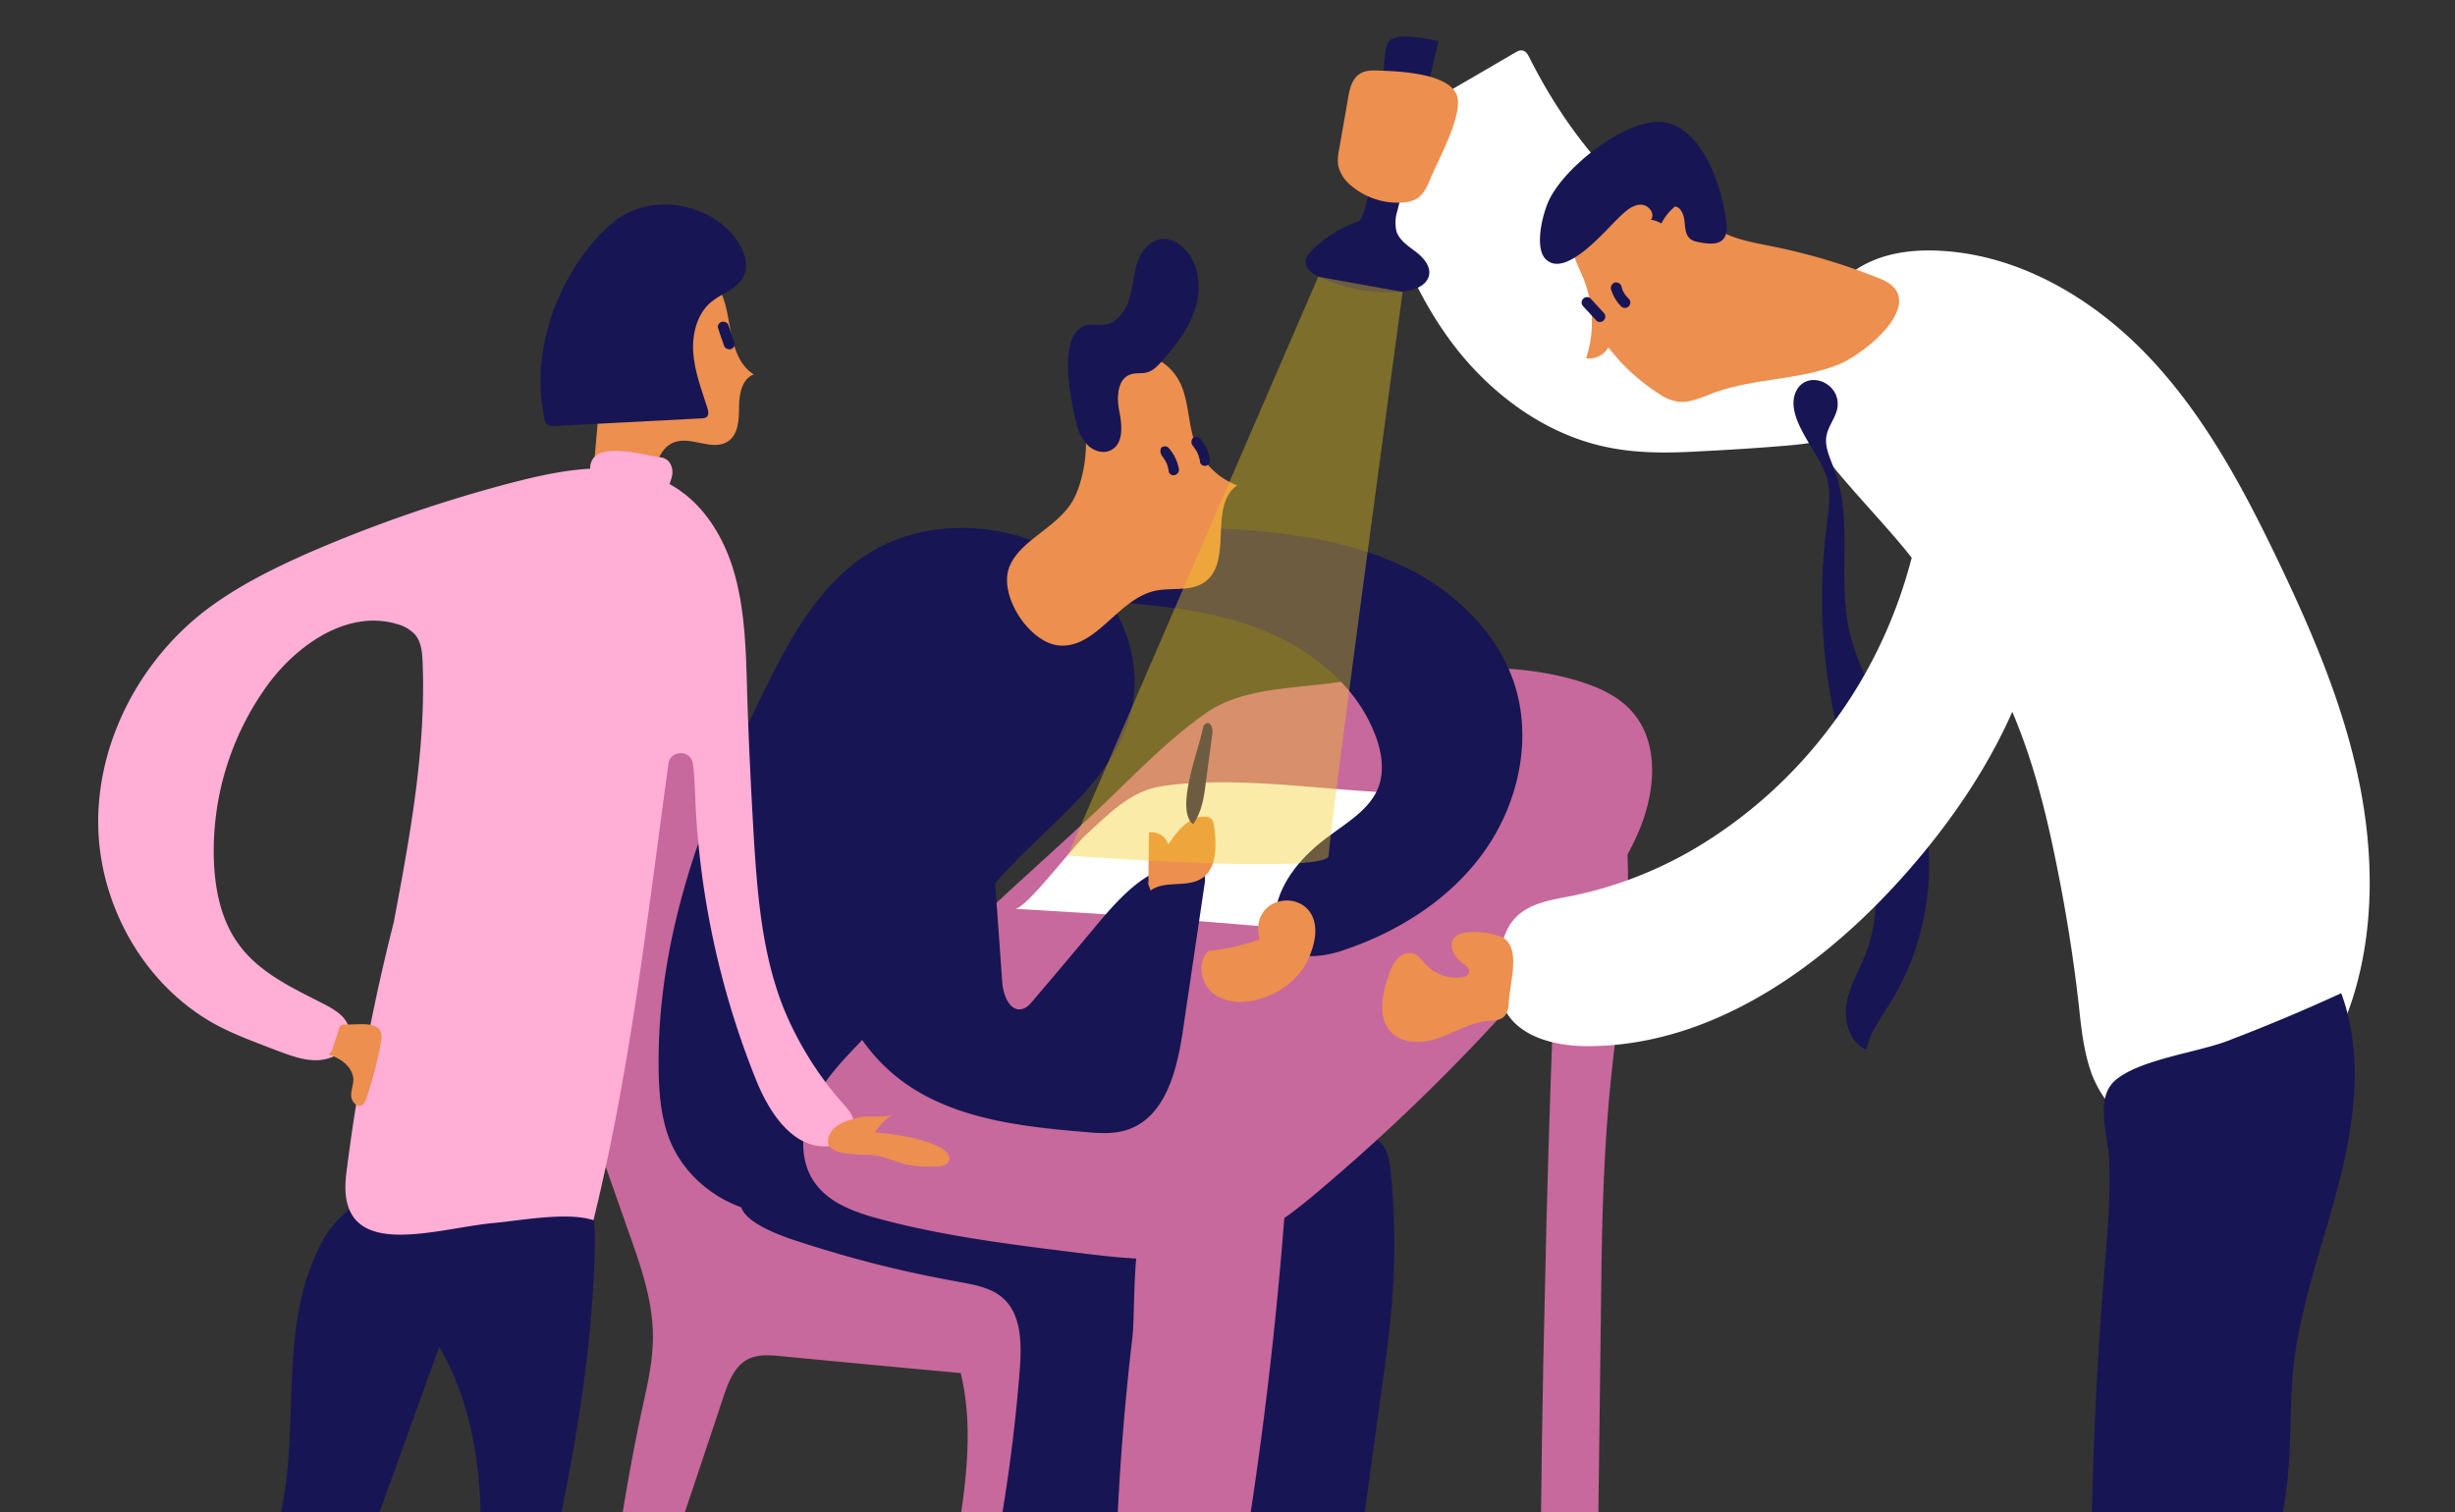
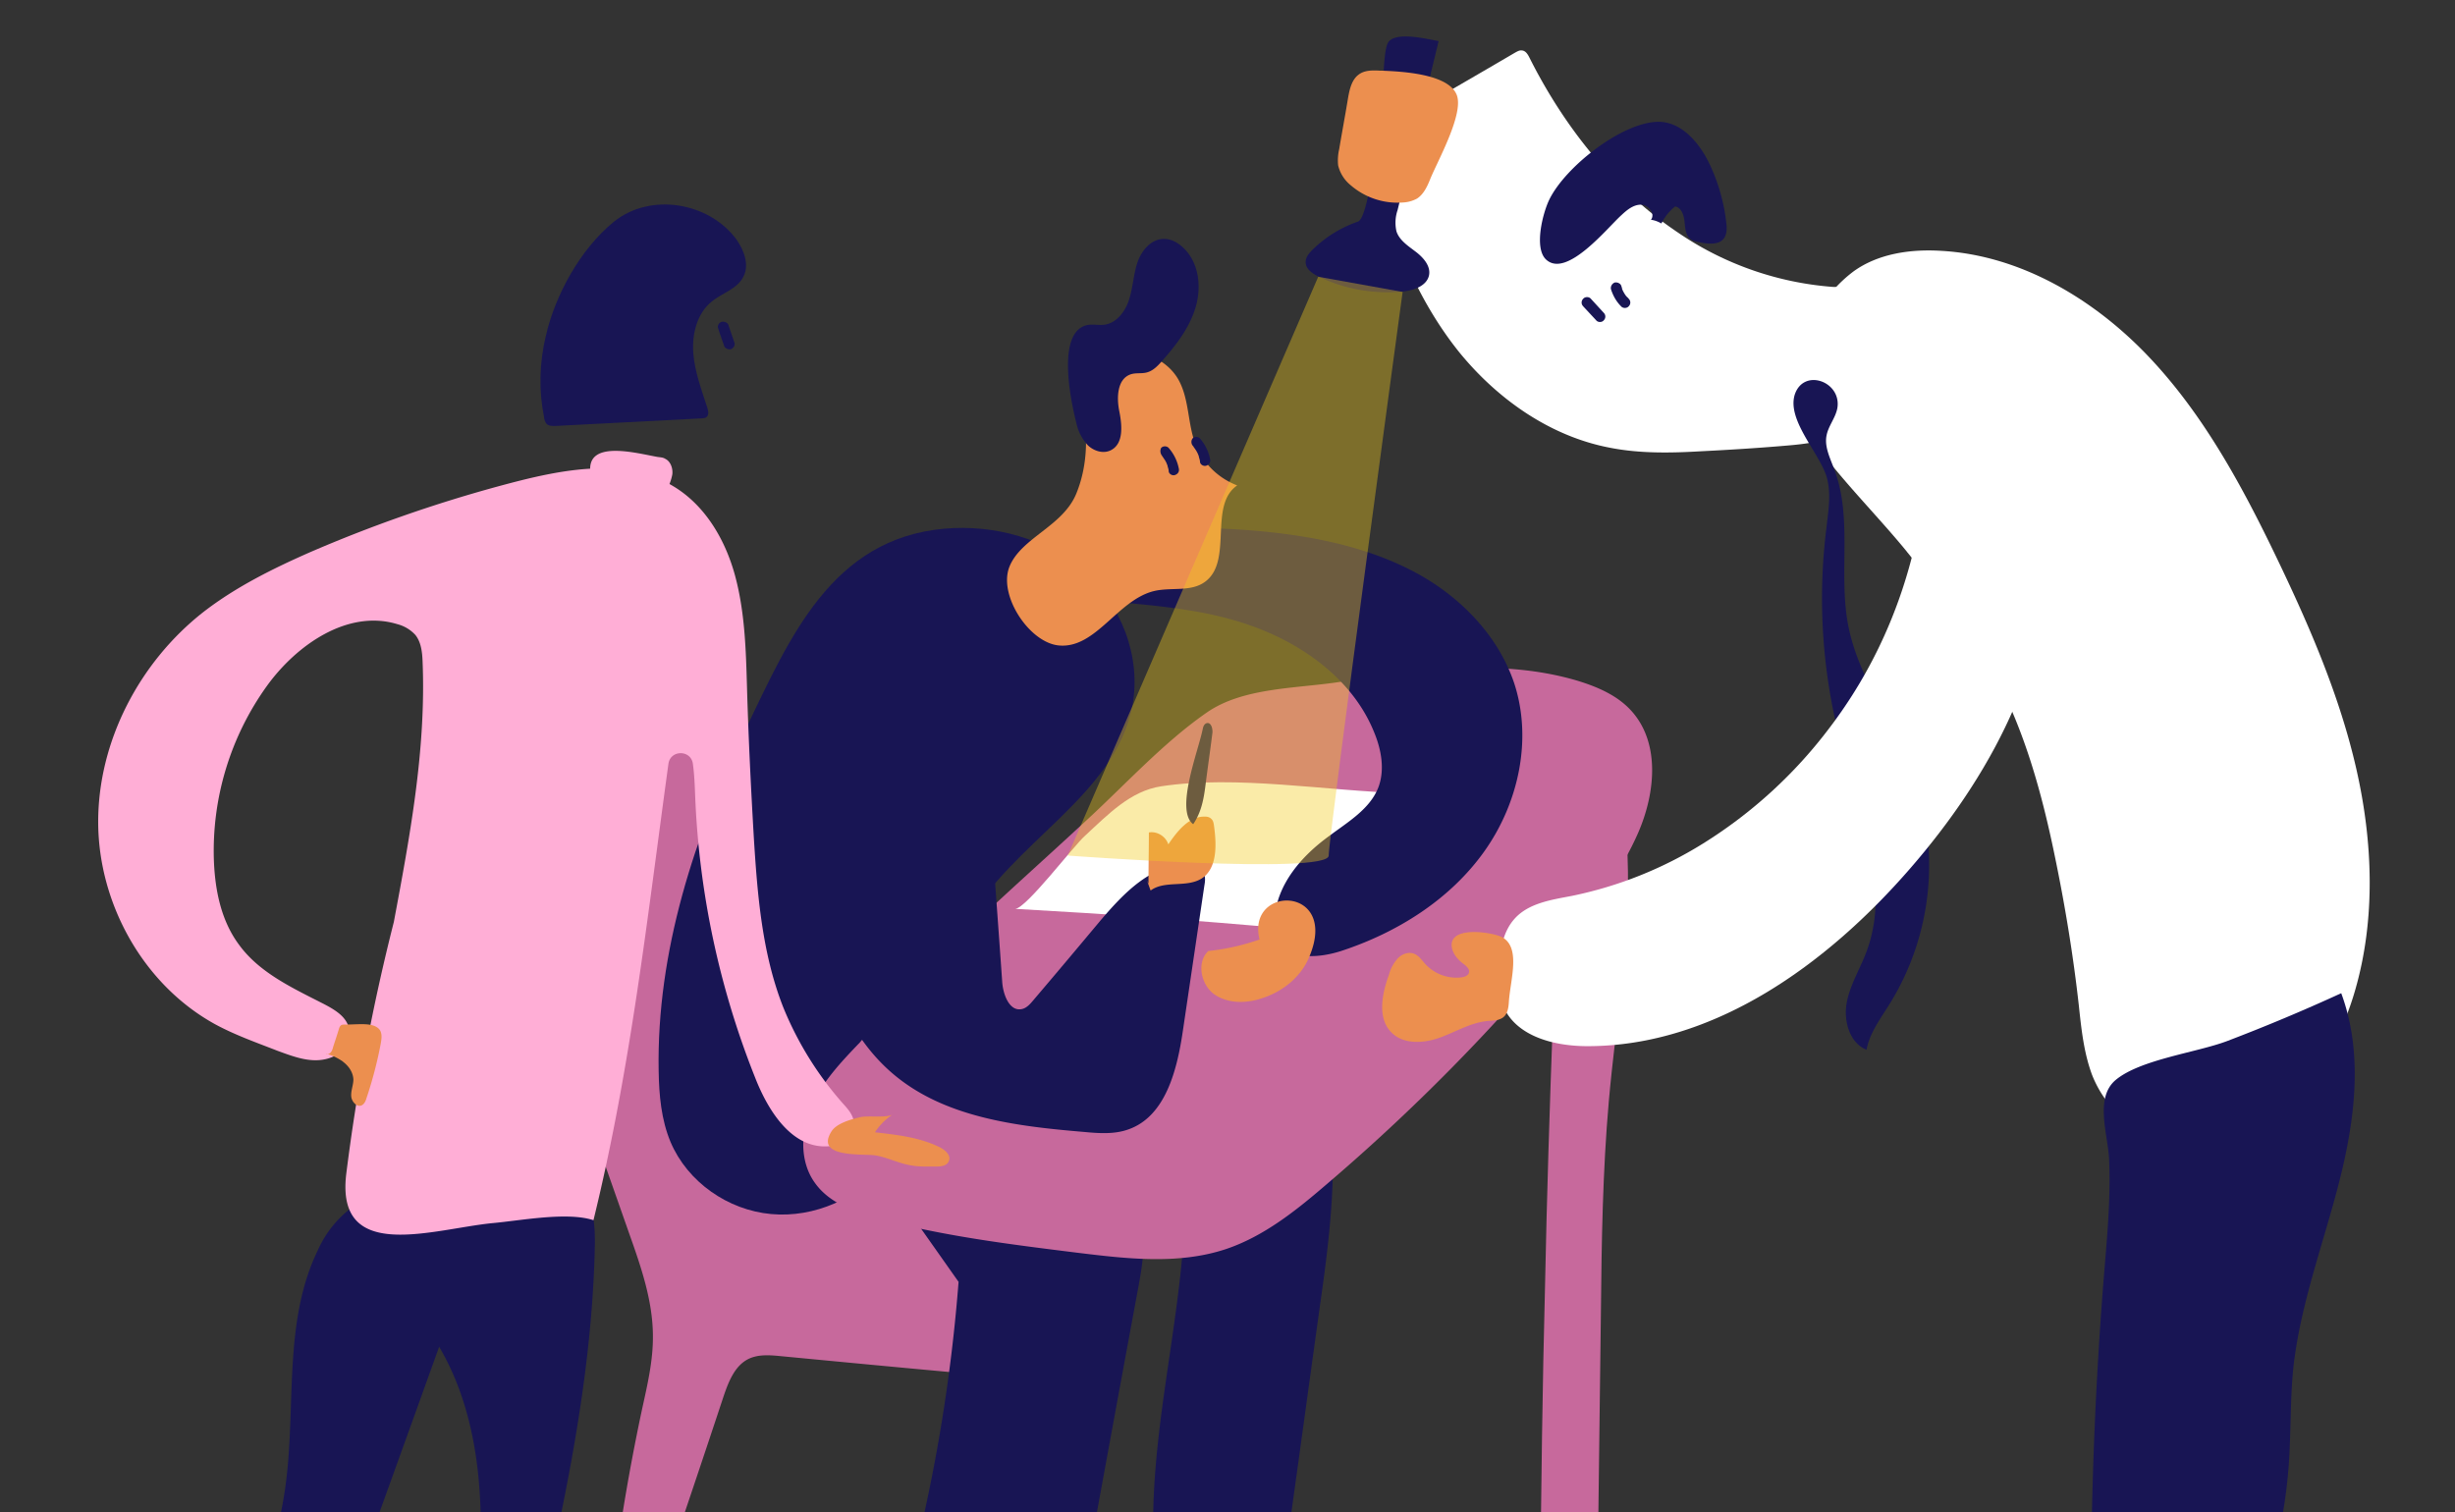
<svg xmlns="http://www.w3.org/2000/svg" width="375" height="231" fill="none">
  <rect width="100%" height="100%" fill="#333333" stroke="none" />
  <g clip-path="url(#clip0)">
    <path d="M96.15 188.57c1.76 4.96 3.53 10.08 3.58 15.36.06 3.86-.83 7.6-1.65 11.34a313.44 313.44 0 00-5.29 33.48c1.99.71 4.24-.28 5.62-1.87 1.38-1.6 2.1-3.64 2.75-5.62 3.14-9.3 6.28-18.6 9.36-27.91.77-2.26 1.7-4.68 3.8-5.73 1.49-.72 3.2-.6 4.85-.44 9.19.88 18.39 1.76 27.58 2.59 2.53 10.51-.06 21.47-1.6 32.15-.27 1.76-.5 3.64.11 5.34.6 1.7 2.2 3.2 4.02 3.03 2.48-.28 3.58-3.14 4.13-5.56 1.27-5.12 2.48-10.3 2.92-15.58.44-5.18.1-10.57 1.98-15.42 2.31-5.83 7.6-10.24 9.09-16.35 1.32-5.45-.78-11.29-4.08-15.86s-7.7-8.15-11.84-12.05a108.97 108.97 0 01-27.52-42.23c-1.16-3.3-2.26-6.77-4.63-9.36-3.9-4.3-10.52-5.18-16.13-3.58-5.62 1.6-10.35 5.12-14.92 8.7-3.3 2.58-10.9 6.55-11.4 10.84-.55 4.63 4.52 13.1 6.11 17.51 4.46 12.5 8.81 24.83 13.16 37.22z" fill="#C7699C" />
-     <path d="M146.42 195.84c2.42.44 5.01.88 6.83 2.53 2.8 2.53 2.8 6.94 2.53 10.74a256.4 256.4 0 01-7 42.83l26.32 2.31c2.7-14.8 5.4-29.56 8.15-44.37.6-3.3 1.21-6.77.22-10.02-2.03-6.5-9.52-9.3-16.07-11.29 6-1.26 12.22-1.38 18.22-.22 1.49.28 3.03.72 3.9 1.93.78 1.04.89 2.42.89 3.74.28 17.07-4.68 33.8-4.9 50.88 0 1.2.06 2.58.83 3.52 1.1 1.32 3.13 1.21 4.84.99 3.85-.44 7.7-.94 11.56-1.38 1.1-.1 2.26-.33 3.03-1.15.55-.66.72-1.54.83-2.43 1.54-11 3.03-22.02 4.57-33.03.6-4.24 1.15-8.53 1.48-12.83.5-6.5.44-13.05-.22-19.54-.16-1.55-.38-3.2-1.43-4.35-1.38-1.49-3.63-1.71-5.67-1.71-26.2-.33-52.2 6.33-78.4 5.56-3.25-.1-6.72-.28-9.64 1.16-9.8 4.73.11 8.53 4.85 10.02a178.1 178.1 0 0024.28 6.1z" fill="#181554" />
+     <path d="M146.42 195.84a256.4 256.4 0 01-7 42.83l26.32 2.31c2.7-14.8 5.4-29.56 8.15-44.37.6-3.3 1.21-6.77.22-10.02-2.03-6.5-9.52-9.3-16.07-11.29 6-1.26 12.22-1.38 18.22-.22 1.49.28 3.03.72 3.9 1.93.78 1.04.89 2.42.89 3.74.28 17.07-4.68 33.8-4.9 50.88 0 1.2.06 2.58.83 3.52 1.1 1.32 3.13 1.21 4.84.99 3.85-.44 7.7-.94 11.56-1.38 1.1-.1 2.26-.33 3.03-1.15.55-.66.72-1.54.83-2.43 1.54-11 3.03-22.02 4.57-33.03.6-4.24 1.15-8.53 1.48-12.83.5-6.5.44-13.05-.22-19.54-.16-1.55-.38-3.2-1.43-4.35-1.38-1.49-3.63-1.71-5.67-1.71-26.2-.33-52.2 6.33-78.4 5.56-3.25-.1-6.72-.28-9.64 1.16-9.8 4.73.11 8.53 4.85 10.02a178.1 178.1 0 0024.28 6.1z" fill="#181554" />
    <path d="M100.61 163.63c.06 3.69.39 7.43 1.82 10.85 2.59 6.1 8.75 10.4 15.36 11 6.6.61 13.32-2.41 17.5-7.48 8.27-10.02 6.12-25.27 12.28-36.72 6.72-12.5 22.69-19.5 25.39-33.42 1.43-7.5-1.71-15.53-7.44-20.54-5.72-5.06-13.65-7.21-21.25-6.55-17.29 1.54-23.67 16.74-30.34 30.56-7.81 16.3-13.65 34.02-13.32 52.3z" fill="#181554" />
    <path d="M131.33 159.28c-2.86 2.97-5.72 6-7.38 9.75-1.65 3.74-1.87 8.42.55 11.72 2.2 3.09 6.12 4.46 9.75 5.45 9.85 2.65 20.04 3.91 30.23 5.18 7.6.93 15.52 1.87 22.79-.55 5.73-1.93 10.57-5.78 15.14-9.7a300.8 300.8 0 0036.94-37.49c4.19-5.06 8.26-10.4 10.9-16.46 2.6-6 3.36-13.6-.99-18.5-2.14-2.42-5.23-3.74-8.3-4.68-11.68-3.47-24.18-1.65-36.24.17-6.66 1.04-14.8.82-20.37 4.68-6.6 4.57-12.5 11.06-18.44 16.52-11.67 10.84-24.4 21.69-34.58 33.91z" fill="#C7699C" />
    <path d="M155.06 138.85c13.93.77 27.8 1.77 41.74 3.03l12.6-13.43c2.04-2.15 4.13-4.4 4.96-7.27-11.67-.33-25.5-2.8-37-1.05-4.68.72-8.04 4.24-11.62 7.55-1.7 1.48-9.03 11.17-10.68 11.17z" fill="#fff" />
    <path d="M124.45 141.39c1.99 8.42 5.29 16.95 11.84 22.57 7.87 6.77 18.89 8.1 29.24 8.97 2.3.22 4.68.39 6.82-.38 5.67-1.98 7.44-9.03 8.32-14.98l3.3-22.3c.11-.6.17-1.2-.06-1.76-.38-.93-1.6-1.32-2.58-1.32-5.4-.27-9.7 4.3-13.22 8.43-3.4 4.07-6.82 8.14-10.24 12.16-.5.6-1.04 1.22-1.76 1.38-1.93.44-2.92-2.26-3.03-4.24-.55-7.93-1.15-15.86-1.7-23.78-.33-4.8-.72-9.64-2.48-14.1-1.76-4.46-5.23-8.48-9.86-9.74-20.2-5.34-16.95 29.18-14.59 39.09zM191.07 95.58c8.1 2.86 15.64 8.37 18.83 16.3 1.1 2.64 1.65 5.72.66 8.37-1.27 3.35-4.68 5.33-7.54 7.48-4.19 3.03-7.93 7.33-8.32 12.5a6.42 6.42 0 00.66 3.52c1.77 2.98 6.17 2.6 9.47 1.55 8.6-2.81 16.69-7.88 21.92-15.26 5.23-7.37 7.37-17.17 4.51-25.76-2.48-7.27-8.26-13.16-15.03-16.8-6.77-3.63-14.42-5.33-22.08-6.16a111.84 111.84 0 00-37.55 2.31c-.44 7.1 7.44 7.76 12.56 8.2 7.37.72 14.8 1.22 21.9 3.75z" fill="#181554" />
    <path d="M175.43 135c0-2.59.06-5.23.06-7.82 1.26-.22 2.58.6 2.97 1.82 1.38-2.04 3.2-4.35 5.67-4.24.33 0 .66.11.88.33.33.27.39.77.44 1.16.39 2.86.5 6.44-1.92 7.98-2.32 1.43-5.62.22-7.77 1.82-.22-.55-.38-1.1-.6-1.6M164.42 75.37c1.82-4.46 1.82-9.52.72-14.2-.22-.94-.5-1.87-.33-2.86.16-1.16.99-2.15 1.92-2.92 4.08-3.25 11.07-1.76 13.44 2.92 1.48 2.91 1.26 6.44 2.42 9.52a11.13 11.13 0 006.39 6.33c-4.46 3.09-.55 11.62-4.96 14.76-2.15 1.54-5.12.77-7.7 1.37-5.62 1.33-8.93 8.87-14.6 8.32-4.51-.44-9.25-7.66-7.54-12 1.76-4.46 8.2-6.17 10.24-11.24zM192.4 143.53a34.24 34.24 0 01-7.83 1.76c-1.81 1.71-1.15 5.07.83 6.56 2.04 1.48 4.84 1.48 7.21.71 3.25-.99 6.17-3.3 7.43-6.5 4.46-10.78-9.69-10.9-7.65-2.53z" fill="#EC8F4F" />
    <path d="M164.43 64.7a7.09 7.09 0 001.76 3.35c.93.88 2.37 1.32 3.52.72 1.93-1 1.7-3.75 1.27-5.9-.44-2.14-.33-4.95 1.7-5.67.78-.27 1.6-.1 2.37-.27 1.05-.22 1.82-1.05 2.53-1.87 2.1-2.37 4.08-4.96 5.01-7.99.94-3.02.61-6.6-1.54-8.92-.88-.93-2.03-1.7-3.36-1.65-1.92.06-3.35 1.82-3.96 3.64-.6 1.81-.66 3.74-1.26 5.61-.56 1.82-1.93 3.64-3.8 3.86-.88.1-1.77-.11-2.6.05-4.84 1.05-2.41 12.06-1.64 15.03zM183.7 111.49c.05-.38.21-.88.6-1 .71-.21.99.89.88 1.6-.33 2.65-.72 5.3-1.05 7.93-.27 2.15-.66 4.13-1.87 5.9-2.8-2.1.77-11.18 1.43-14.43zM177.47 69.6c.06.05.06.1.11.16.06.1 0-.06-.05-.06l.05.06c.06.1.17.22.22.33.17.22.28.44.39.66 0 .05.05.1.05.16 0 0 .06.11 0 0-.05-.1 0 0 0 0 .06.11.11.22.11.33.06.22.17.5.17.77.05.44.6.72.99.55.44-.16.66-.55.55-.99a6.74 6.74 0 00-1.54-3.13c-.28-.33-.88-.33-1.16 0-.16.33-.16.77.11 1.15zM182.26 68.16c.05.06.05.11.1.17.06.1 0-.06-.05-.06l.06.06c.05.1.16.22.22.33.16.22.27.44.38.66 0 .05.06.1.06.16 0 0 .05.11 0 0-.06-.1 0 0 0 0 .05.11.1.22.1.33.06.22.17.5.17.77.06.44.6.72 1 .55.43-.16.65-.55.54-.99A6.73 6.73 0 00183.3 67c-.27-.33-.88-.33-1.15 0a.92.92 0 00.1 1.16z" fill="#181554" />
    <path d="M291.28 84.3c4.73 5.83 9.47 11.66 13.1 18.27 4.9 8.92 7.6 18.89 9.63 28.9 1.5 7.33 2.7 14.7 3.53 22.14.38 3.58.77 7.27 2.03 10.63 1.33 3.35 3.75 6.5 7.1 7.76 2.48.94 5.18.77 7.77.44 6.77-.88 13.66-3.25 18.39-8.2 3.41-3.53 5.5-8.1 6.88-12.83 3.2-10.96 2.75-22.8.22-33.92-2.53-11.12-7.1-21.7-12.06-32.04-5.28-11.01-11.17-21.97-19.54-30.83-8.37-8.87-19.66-15.64-31.88-16.3-4.68-.28-9.58.44-13.32 3.14a20.36 20.36 0 00-4.19 4.24c-3.58 4.68-8.04 11.56-4.79 17.23 4.24 7.65 11.62 14.59 17.13 21.36z" fill="#fff" />
    <path d="M256.37 35.57c-9.8-6.55-17.4-16.14-22.69-26.65-.27-.55-.6-1.16-1.2-1.21-.4-.06-.72.16-1.05.33-5.45 3.2-10.96 6.38-16.4 9.52-1.55.88-3.2 1.88-4.14 3.42-1.38 2.36-.77 5.34-.05 7.92 2.47 8.92 6.22 17.62 12 24.84 5.84 7.2 13.87 12.88 22.96 14.64 4.68.94 9.52.83 14.26.55 4.4-.22 8.8-.5 13.16-.88 3.8-.33 7.98-.94 10.46-3.85 1.43-1.66 2.03-3.86 2.64-6 .66-2.32 4.63-11.3 3.63-13.33-1.15-2.31-7.7-.88-10.02-1.04a48.37 48.37 0 01-23.56-8.26z" fill="#fff" />
-     <path d="M260.94 60.34c-1.54.6-3.2 1.27-4.8 1a7.04 7.04 0 01-2.85-1.27 29.66 29.66 0 01-7.6-7 3.38 3.38 0 01-3.41 1.66 17.78 17.78 0 00-.45-12.28c-.66-1.65-1.65-3.3-1.65-5.12-.05-1.7.72-3.25 1.54-4.74 1.16-2.14 2.48-4.24 4.4-5.78 1.94-1.48 4.52-2.31 6.84-1.54 3.9 1.32 5.17 6.22 8.25 8.92 2.54 2.2 6.06 2.75 9.3 3.41a92.95 92.95 0 0116.75 5.01c7.7 3.14-2.26 11.57-6.78 13.22-6.22 2.37-13.2 1.92-19.54 4.51z" fill="#EC8F4F" />
    <path d="M247.67 32.87c.82-.77 1.81-1.6 2.97-1.6 1.16 0 2.26 1.38 1.54 2.31.55.06 1.1.28 1.6.56a7.9 7.9 0 012.09-2.6c.94.17 1.32 1.27 1.43 2.21.11.94.11 1.98.77 2.64.44.44 1.1.55 1.7.66 1.22.22 2.76.39 3.53-.6.5-.66.5-1.6.39-2.42a28.47 28.47 0 00-2.43-8.7c-1.54-3.36-4.34-6.78-8.03-6.72-5.5.1-14.15 6.88-16.58 11.9-.99 2.03-2.36 7.37-.5 9.13 3.15 2.97 9.42-4.9 11.52-6.77zM207.42 33.86a18.53 18.53 0 00-6.88 4.24c-.55.55-1.16 1.21-1.1 2.04.05.99 1.04 1.65 1.92 2.09a24.17 24.17 0 0012.89 2.31c1.65-.16 3.63-.82 4.02-2.42.33-1.43-.83-2.75-1.99-3.64-1.15-.88-2.53-1.76-2.97-3.13a5.93 5.93 0 01.17-3.25l6.27-25.82c-1.81-.33-6.27-1.44-7.6.05-.93 1.05-.77 7.05-1.04 8.59-.33 2.31-1.82 18.33-3.69 18.94z" fill="#181554" />
    <path d="M235.28 242.91c0 1.99.12 4.24 1.71 5.4 1.82 1.32 4.57.16 5.78-1.7 1.21-1.94 1.27-4.3 1.27-6.56l.5-39.7c.1-10.68.27-21.41 1.2-32.04 1.1-12.44 3.36-24.89 2.87-37.44-.22-5.95-2.04-25.49-8.37-11.62-4.68 10.19-2.59 25.38-3.03 36.4-.5 13.49-.93 27.03-1.2 40.52-.4 15.58-.61 31.16-.72 46.74z" fill="#C7699C" />
    <path d="M210.9 10.8c-1.16-.06-2.43-.12-3.37.6-1.04.77-1.37 2.2-1.6 3.47-.43 2.64-.93 5.28-1.37 7.92a7.54 7.54 0 00-.16 2.48 5.56 5.56 0 001.92 3.03 10.94 10.94 0 007.93 2.64 5.06 5.06 0 002.2-.6c1-.66 1.55-1.82 1.99-2.92 1.1-2.75 5.34-10.24 4.02-13.05-1.44-3.2-8.81-3.47-11.57-3.58z" fill="#EC8F4F" />
    <path d="M279.1 73.17c.61 2.42.17 4.9-.1 7.38a86.56 86.56 0 002.3 33.42c2.82 10.4 7.6 21.36 3.8 31.44-.98 2.64-2.52 5.06-3.02 7.81-.5 2.76.44 6.12 3.03 7.16.5-2.64 2.2-4.84 3.63-7.16a40.23 40.23 0 003.3-35.34c-2.91-7.55-8.09-14.2-9.69-22.14-1.6-7.98.72-16.57-2.2-24.11-.6-1.65-1.48-3.36-1.15-5.07.27-1.48 1.37-2.7 1.65-4.18.71-4.07-5.12-6.22-6.5-2.1-1.26 4.03 4.02 9.15 4.96 12.9z" fill="#181554" />
    <path opacity=".39" d="M201.36 42.28l-38.26 88.43s39.86 2.97 39.86 0c0-2.98 11.29-86.11 11.29-86.11l-12.89-2.32z" fill="#F2CA21" />
    <path d="M260.11 128.89a61.12 61.12 0 01-19.99 7.98c-3.13.6-6.66 1.1-8.8 3.53-1.66 1.87-2.15 4.46-2.37 6.93-.17 2.2-.22 4.52.71 6.5 2.04 4.57 7.82 6 12.83 6 19.38 0 36.62-12.55 49.28-27.14 12.06-13.88 21.58-31.22 20.92-49.55-.28-6.83-2.37-14.26-7.21-19.27-1.66-1.71-5.95-5.5-8.6-4.57-2.86 1.04-2.25 5.67-2.3 8.03-.56 15.8-5.34 30.9-14.93 43.61a71.5 71.5 0 01-19.54 17.95z" fill="#fff" />
    <path d="M221.74 144.53c.1 1.1.88 2.03 1.76 2.7.44.32 1.05.82.88 1.37-.1.44-.66.66-1.16.72a6.45 6.45 0 01-5.56-2.1c-.5-.55-.93-1.2-1.6-1.48-.87-.39-1.92 0-2.58.71a6 6 0 00-1.32 2.48c-1.1 2.97-1.82 6.77.5 8.92 1.87 1.76 4.9 1.54 7.32.66s4.73-2.31 7.32-2.53c.82-.06 1.65-.06 2.31-.55.72-.55.83-1.6.88-2.54.28-3.46 1.82-8.2-1.1-9.74-1.65-.77-7.87-1.7-7.65 1.38z" fill="#EC8F4F" />
    <path d="M321.34 195.34a614.48 614.48 0 00-1.93 48.29c0 2.15.05 4.4 1.16 6.22 2.25 3.74 7.6 3.8 11.94 3.47 3.36-.28 7.05-.72 9.47-3.08 1.32-1.33 2.1-3.09 2.81-4.85a75.12 75.12 0 004.8-21.42c.38-4.95.21-9.9.7-14.86 1.05-9.75 4.58-19 7-28.47 2.42-9.47 3.74-19.7.33-28.9a284.54 284.54 0 01-17.45 7.32c-4.68 1.76-13.27 2.8-17.02 5.95-3.24 2.75-1.15 8.37-.99 12.05.28 6.12-.33 12.23-.82 18.28zM246.08 44.21c.33 1 .82 1.87 1.54 2.59.28.33.88.33 1.16 0a.8.8 0 000-1.16c-.11-.16-.28-.27-.39-.44.06.06.11.11.11.17a5.18 5.18 0 01-.77-1.32c.06.05.06.1.11.22l-.16-.5a.7.7 0 00-.39-.5c-.16-.1-.44-.16-.66-.1-.39.16-.66.6-.55 1.04zM241.83 46.8l1.99 2.14c.27.34.88.34 1.15 0a.8.8 0 000-1.15L243 45.64c-.28-.33-.88-.33-1.16 0a.8.8 0 000 1.16z" fill="#181554" />
-     <path d="M170.26 250.78c0 .4 0 .89.27 1.16.33.39.83.39 1.32.44 5.13.28 10.3.6 15.42.88a619.29 619.29 0 009.25-71.85c-4.13.83-18.55 1.27-21.25 4.3-2.42 2.7-1.82 14.7-2.31 18.72a395.9 395.9 0 00-2.7 46.35z" fill="#C7699C" />
-     <path d="M91.47 53.74c-.22-2.6-.55-5.18-.16-7.77.33-2.59 1.49-5.17 3.69-6.55 2.75-1.82 6.5-1.27 9.47.11 2.09 1 4.13 2.37 5.28 4.4 1.22 2.1 1.44 4.63 1.93 7.05.5 2.42 1.38 4.96 3.47 6.22-1.82.66-2.26 3.03-2.26 4.96 0 1.93-.1 4.24-1.7 5.28-2.32 1.55-5.57-.82-8.15.11-1.6.56-2.54 2.2-2.81 3.86-.22 1.7.27 3.3.44 4.9-5.07 2.48-10.4 2.75-10.02-3.91.38-6.22 1.38-12.28.82-18.66z" fill="#EC8F4F" />
    <path d="M43.58 227.22c1.7-12.11-.39-25.16 4.95-36.17a16.51 16.51 0 014.57-6.06c2.42-1.87 5.45-2.7 8.42-3.36a74.79 74.79 0 0121.59-1.32c1.92.17 3.96.44 5.45 1.7 2.14 1.83 2.31 5.02 2.31 7.88-.39 21.8-5.34 43.22-10.35 64.47-1.38 5.95-2.8 11.95-5.62 17.35-2.58.71-11.12.6-11-2.1.38-10.24 9.3-24.06 9.52-34.24.22-10.24-1.16-20.81-6.34-29.62-5 13.93-10.02 27.8-15.03 41.73-2.36 6.55-5 13.44-9.63 18.78-2.53 2.92-10.52 10.3-13.21 4.46-2.26-4.85 3.35-13.44 5.4-17.4 4.12-8.26 7.7-16.9 8.97-26.1z" fill="#181554" />
    <path d="M60.15 140.9c2.47-13.17 4.95-26.44 4.4-39.82-.05-1.43-.22-2.97-1.1-4.07a5.63 5.63 0 00-2.75-1.65c-7.55-2.31-15.42 3.14-19.99 9.52a43.18 43.18 0 00-8.04 26.54c.17 4.57 1.1 9.25 3.86 12.94 3.14 4.3 8.2 6.6 12.94 9.03 1.92 1 4.02 2.26 3.9 4.62a4.03 4.03 0 01-2.47 3.42c-2.87 1.26-5.78.1-8.48-.88-3.25-1.27-6.55-2.43-9.58-4.08-10.9-6-17.78-18.33-17.84-30.77-.05-12.4 6.28-24.5 16.02-32.16 4.96-3.85 10.63-6.66 16.4-9.2a215 215 0 0128.8-10.07c8.54-2.31 18.78-4.73 26.6 0 4.9 2.92 7.98 8.2 9.47 13.71 1.48 5.5 1.65 11.23 1.81 16.9.22 7.71.6 15.42 1.05 23.13.55 8.8 1.27 17.73 4.51 25.93a51.43 51.43 0 009.14 14.7c1 1.1 2.04 2.31 1.49 4.02a3.68 3.68 0 01-2.97 2.37c-6 1.04-9.91-5.07-12-10.46a130.13 130.13 0 01-9.14-43.11c-.06-1.54-.12-3.14-.34-4.74-.27-2.2-3.46-2.2-3.74 0-3.25 23.62-5.73 46.36-11.45 69.7-4.02-1.32-11.12.06-15.36.44-9.09.88-24 6.23-22.41-7.43a314.8 314.8 0 017.27-38.54z" fill="#FFAED6" />
    <path d="M83.1 63.76c.06.38.17.82.5 1.1.33.22.77.22 1.16.22l22.4-1.16c.23 0 .5-.05.72-.16.44-.33.33-.94.17-1.44-.88-2.75-1.93-5.5-2.15-8.36-.22-2.87.55-6.06 2.8-7.88 1.6-1.32 3.92-1.92 4.85-3.8.94-1.81.11-4.02-1.04-5.67-4.19-5.72-13.16-7.26-18.78-2.7-5.06 4.13-8.92 11.13-10.35 17.4-.99 4.08-1.1 8.37-.27 12.45z" fill="#181554" />
    <path d="M109.7 50.16c.27.88.6 1.76.88 2.58a.7.7 0 00.39.5.9.9 0 00.66.11c.38-.11.71-.6.55-1-.28-.87-.6-1.75-.88-2.58a.7.7 0 00-.39-.5c-.16-.1-.44-.16-.66-.1-.39.1-.72.55-.55.99z" fill="#181554" />
    <path d="M52.38 162.2c.88.66 1.54 1.6 1.6 2.7 0 .88-.39 1.7-.33 2.58.05.89.99 1.82 1.7 1.33.33-.22.5-.61.6-.94a63.14 63.14 0 002.21-8.43c.11-.66.22-1.32-.05-1.92-.5-.94-1.82-1.05-2.87-1.05-.82 0-1.65.06-2.53.06-.22 0-.44 0-.6.1-.17.12-.28.34-.34.56-.27.93-.6 1.87-.88 2.75-.1.39-.22.77-.55 1-.22.16-.44.16-.55.05.94.22 1.82.66 2.6 1.2zM133.65 176.51c1.81.28 3.46 1.16 5.28 1.49 1.32.28 2.75.22 4.07.22.78 0 1.66-.11 1.93-.83.39-.88-.55-1.7-1.43-2.14-3.03-1.49-6.5-1.88-9.85-2.26a9.36 9.36 0 012.75-2.75c-.88.6-3.8.16-5.01.44-1.38.33-3.63.93-4.4 2.2-2.54 4.07 4.78 3.36 6.66 3.63z" fill="#EC8F4F" />
    <path d="M100.44 69.81c.39.06.83.06 1.16.28.82.38 1.2 1.43 1.1 2.37a7.41 7.41 0 01-1 2.58c-1.64 2.98-10.9 1.21-11.5-2.75-.77-5.23 7.1-3.03 10.24-2.48z" fill="#FFAED6" />
  </g>
  <defs>
    <clipPath id="clip0">
      <path fill="#fff" d="M0 0h375v231H0z" />
    </clipPath>
  </defs>
</svg>